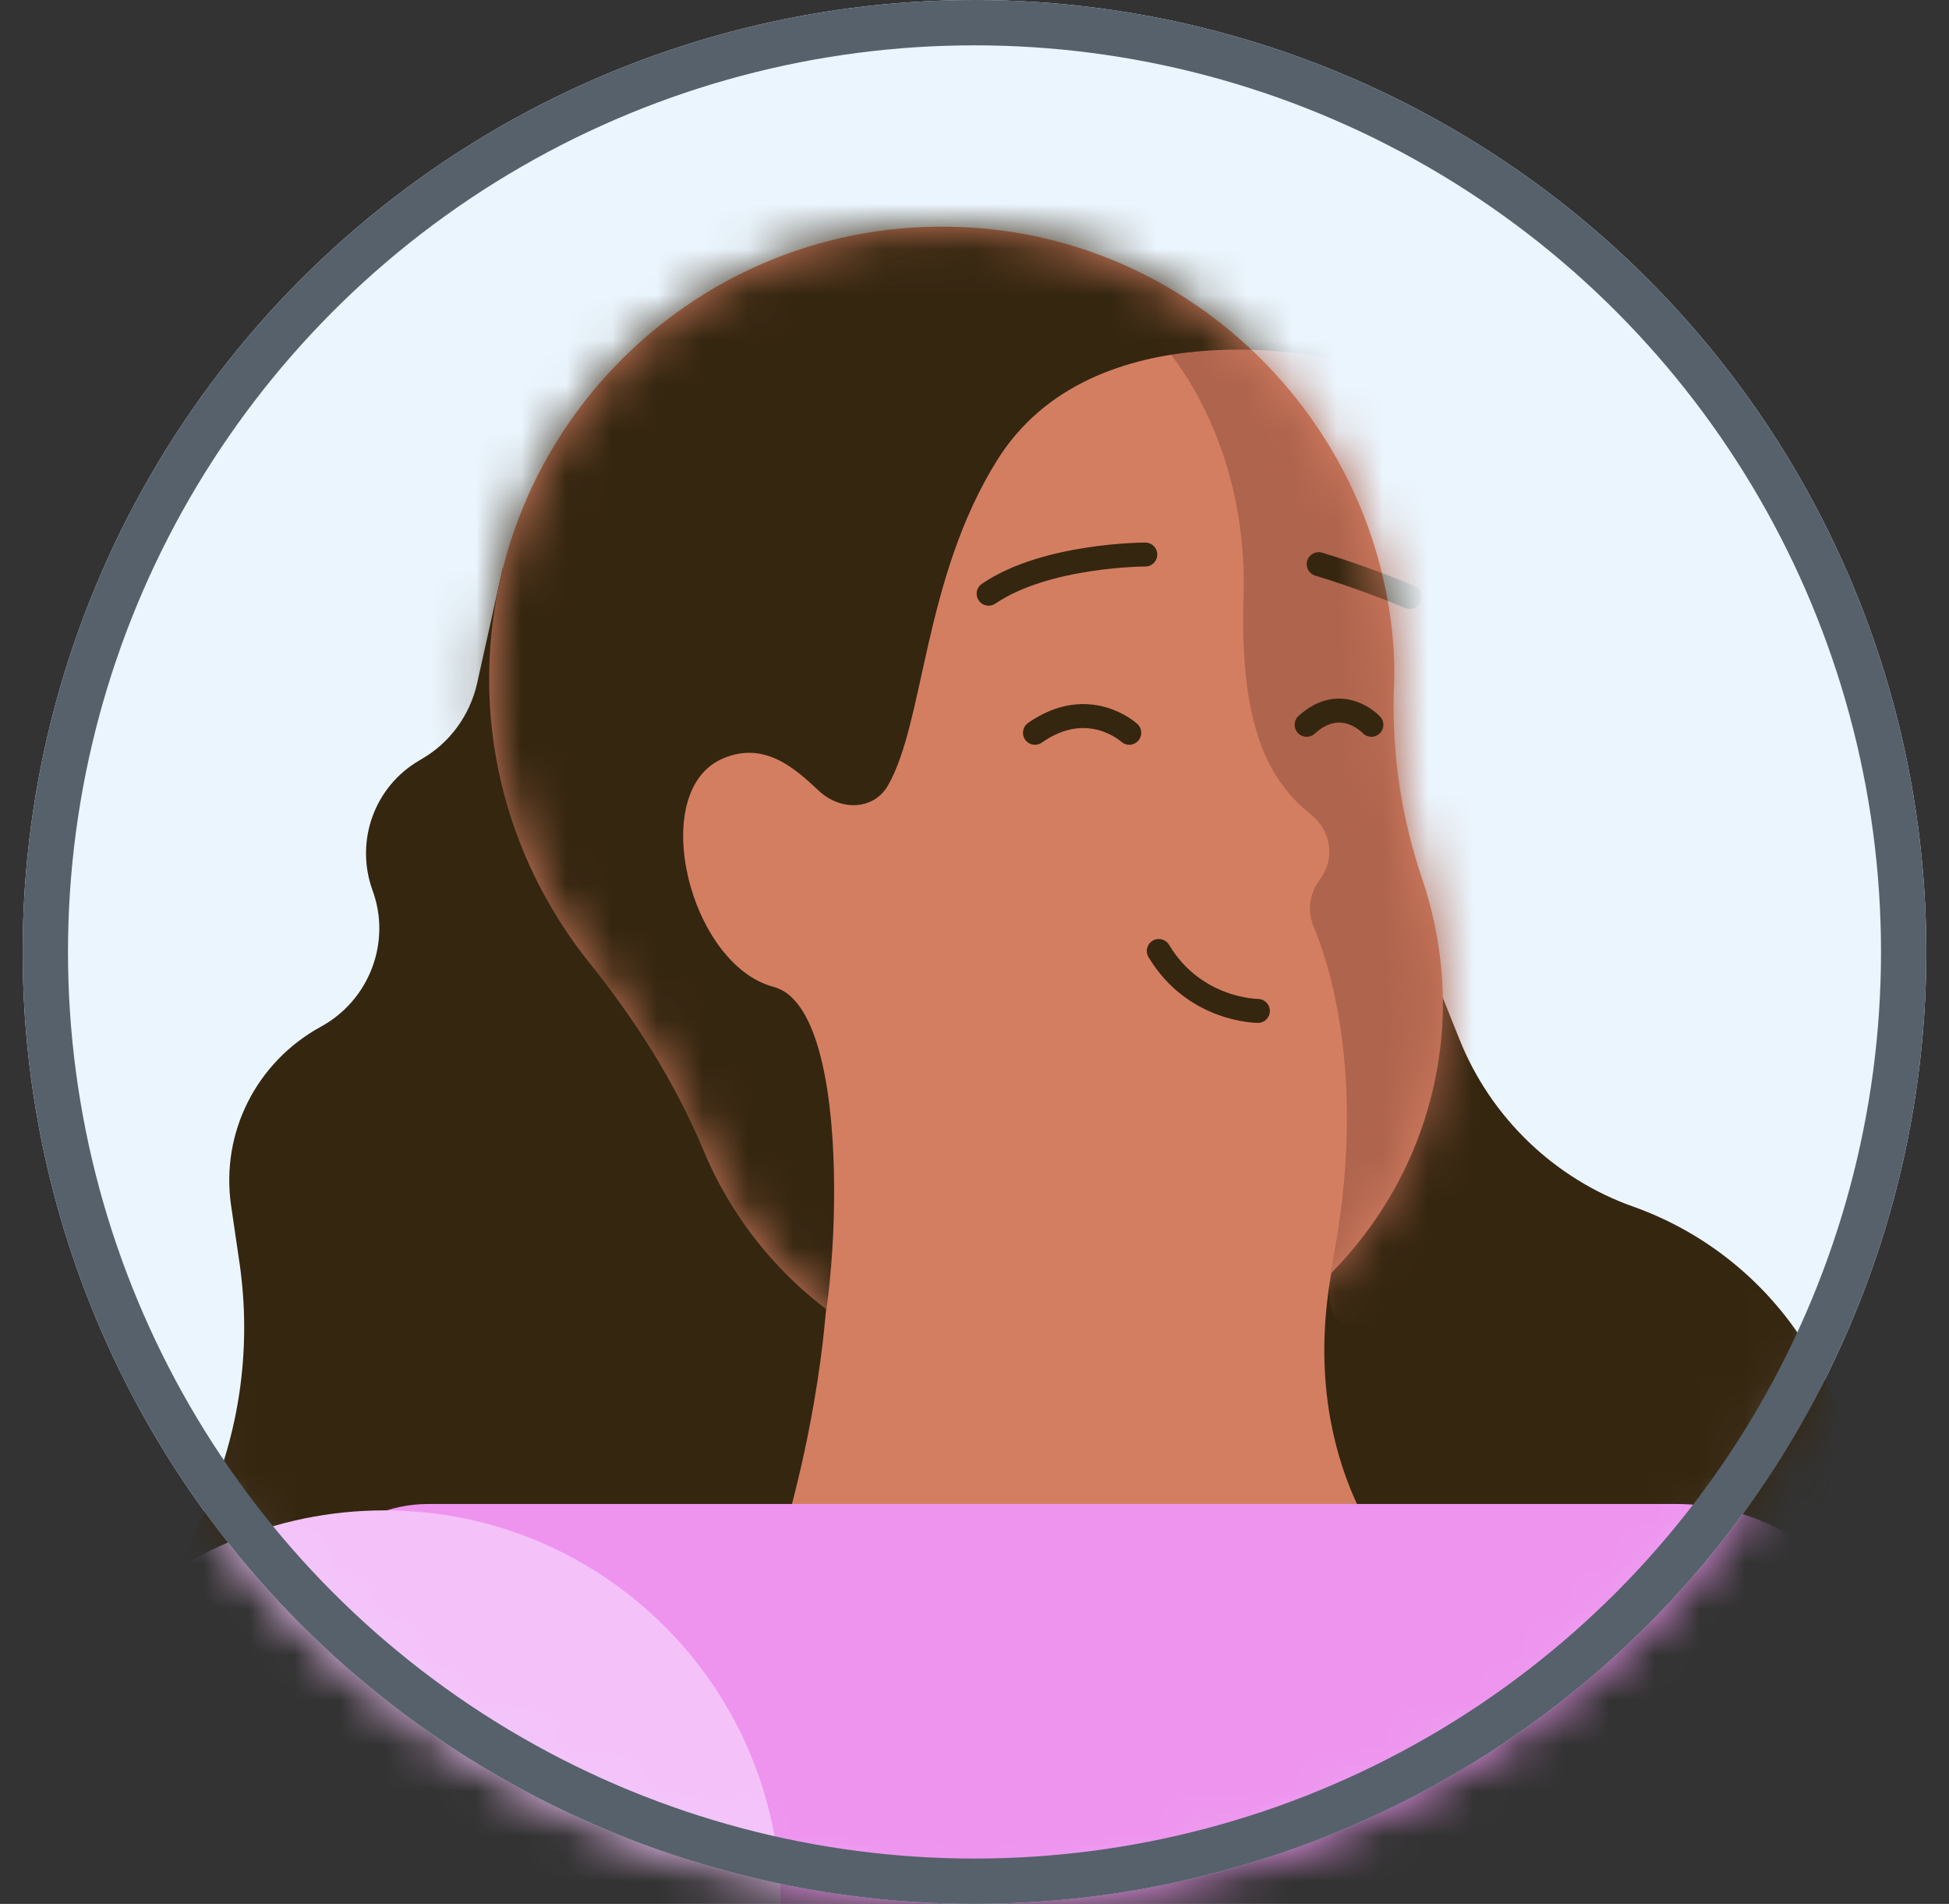
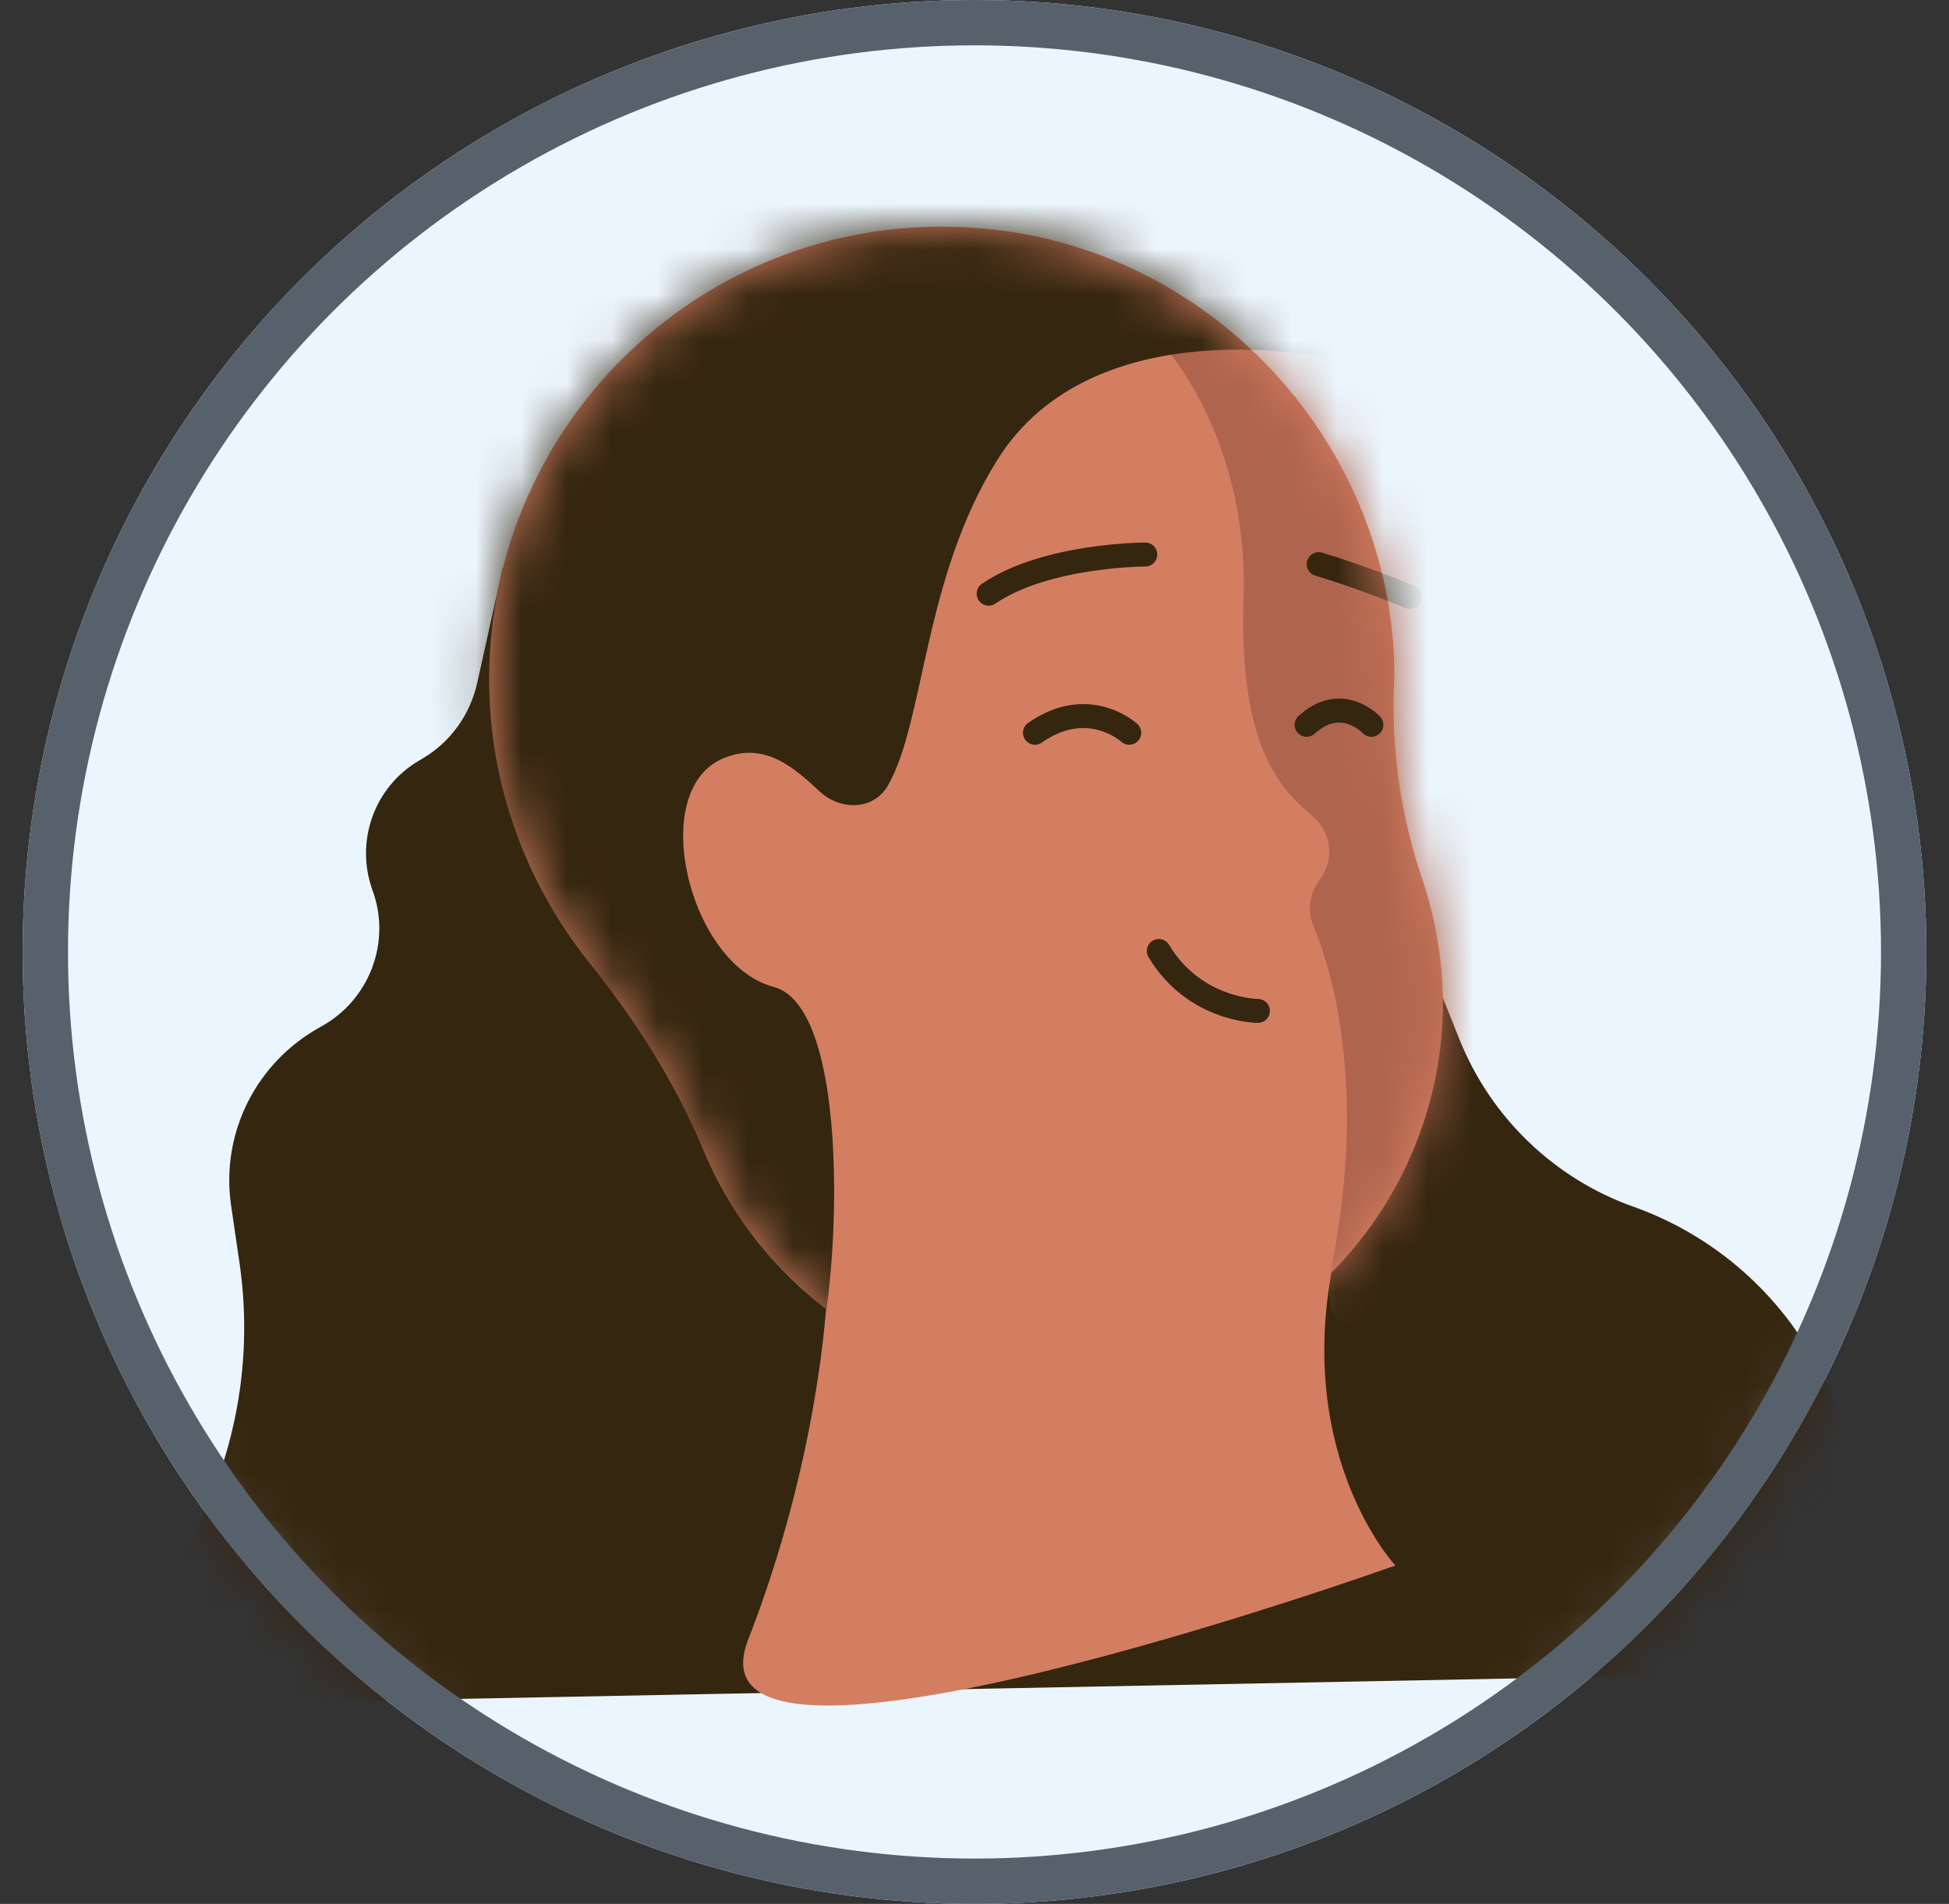
<svg xmlns="http://www.w3.org/2000/svg" width="43" height="42" viewBox="0 0 43 42" fill="none">
  <rect x="0" y="0" width="43" height="42" fill="#333333" stroke="none" />
  <circle cx="21.5" cy="21" r="21" fill="#EBF5FD" />
  <mask id="mask0_3999_18469" style="mask-type:alpha" maskUnits="userSpaceOnUse" x="0" y="0" width="43" height="42">
    <circle cx="21.5" cy="21" r="20.5" fill="#EBF5FD" stroke="#56616C" />
  </mask>
  <g mask="url(#mask0_3999_18469)">
    <path d="M11.091 12.533L10.527 15.072C10.368 15.777 9.928 16.377 9.328 16.729L9.24 16.782C8.253 17.364 7.83 18.563 8.218 19.638C8.641 20.784 8.147 22.071 7.072 22.653C5.661 23.429 4.868 24.98 5.097 26.584L5.291 27.907C5.538 29.67 5.309 31.45 4.621 33.09L2.717 37.621L40.975 36.88V33.619C40.975 30.481 39 27.678 36.038 26.62C34.293 26.003 32.882 24.645 32.195 22.917L28.81 14.455L11.074 12.533H11.091Z" fill="#352610" />
    <path d="M18.232 28.735C18.232 28.735 18.074 32.155 16.505 36.175C14.935 40.212 30.785 34.535 30.785 34.535C30.785 34.535 28.564 32.155 29.41 27.889C30.256 23.64 18.232 28.735 18.232 28.735Z" fill="#D47E61" />
    <path d="M10.792 14.984C10.792 9.254 15.64 4.635 21.458 5.023C26.412 5.34 30.432 9.377 30.749 14.349C30.767 14.666 30.767 14.984 30.749 15.284C30.714 16.676 30.926 18.052 31.366 19.356C31.701 20.343 31.878 21.419 31.825 22.53C31.613 26.831 28.158 30.34 23.856 30.587C20.101 30.798 16.857 28.594 15.517 25.368C14.882 23.852 14.001 22.477 12.978 21.207C11.62 19.497 10.792 17.329 10.792 14.984Z" fill="#D47E61" />
    <mask id="mask1_3999_18469" style="mask-type:luminance" maskUnits="userSpaceOnUse" x="10" y="5" width="22" height="26">
      <path d="M10.792 14.984C10.792 9.254 15.64 4.635 21.458 5.023C26.412 5.34 30.432 9.377 30.749 14.349C30.767 14.666 30.767 14.984 30.749 15.284C30.714 16.676 30.926 18.052 31.366 19.356C31.701 20.343 31.878 21.419 31.825 22.53C31.613 26.831 28.158 30.34 23.856 30.587C20.101 30.798 16.857 28.594 15.517 25.368C14.882 23.852 14.001 22.477 12.978 21.207C11.62 19.497 10.792 17.329 10.792 14.984Z" fill="white" />
    </mask>
    <g mask="url(#mask1_3999_18469)">
      <path d="M25.69 7.65C25.69 7.65 27.541 9.642 27.436 13.15C27.348 15.954 27.947 17.188 28.917 17.963C29.34 18.298 29.463 18.88 29.163 19.338L29.058 19.497C28.881 19.779 28.846 20.132 28.987 20.449C29.393 21.436 30.151 23.975 29.393 27.872C28.405 32.984 38.384 22.107 38.719 21.842C39.054 21.578 37.732 13.239 37.732 13.239L33.994 4.97C33.994 4.97 36.039 4.335 31.279 2.484L26.537 0.615L23.469 1.603L25.673 7.632L25.69 7.65Z" fill="#AF644D" />
      <path d="M29.393 7.914C29.393 7.914 24.121 6.715 21.988 10.171C20.366 12.78 20.401 15.918 19.59 17.329C19.273 17.875 18.55 17.893 18.074 17.452C17.545 16.958 16.875 16.341 15.958 16.729C14.266 17.434 15.2 21.278 17.069 21.771C18.938 22.265 18.462 29.264 17.915 30.181C17.369 31.098 8.377 15.09 8.377 15.09L6.879 7.685L9.752 4.053L13.419 1.585C13.419 1.585 12.15 -2.082 20.489 1.585C28.828 5.252 27.065 3.066 27.065 3.066L28.828 5.252L29.375 7.879L29.393 7.914Z" fill="#352610" />
      <path d="M25.268 12.233C25.268 12.233 23.081 12.233 21.812 13.097" stroke="#352610" stroke-width="0.529" stroke-linecap="round" stroke-linejoin="round" />
      <path d="M31.104 13.168C31.104 13.168 30.099 12.745 29.094 12.445" stroke="#352610" stroke-width="0.529" stroke-linecap="round" stroke-linejoin="round" />
    </g>
    <path d="M27.752 22.301C27.752 22.301 26.359 22.301 25.566 20.979" stroke="#352610" stroke-width="0.529" stroke-linecap="round" stroke-linejoin="round" />
    <path d="M24.914 16.165C24.914 16.165 24.015 15.336 22.834 16.165" stroke="#352610" stroke-width="0.529" stroke-linecap="round" stroke-linejoin="round" />
    <path d="M30.256 15.989C30.256 15.989 29.603 15.284 28.828 15.989" stroke="#352610" stroke-width="0.529" stroke-linecap="round" stroke-linejoin="round" />
-     <path d="M40.145 69.02C41.274 69.02 42.349 68.438 42.913 67.469C43.654 66.199 44.077 64.754 44.13 63.255L44.377 55.498C44.412 54.105 44.765 52.747 45.382 51.513L45.523 51.214C46.986 48.269 46.845 44.761 45.117 41.958L41.203 35.558C40.304 34.077 38.7 33.178 36.972 33.178H9.451C7.741 33.178 6.366 34.588 6.401 36.281V69.038H40.145V69.02Z" fill="#EE94EF" />
-     <path d="M8.482 50.809C3.653 50.809 -0.263 46.893 -0.263 42.064C-0.263 37.234 3.653 33.319 8.482 33.319C13.312 33.319 17.227 37.234 17.227 42.064C17.227 46.893 13.312 50.809 8.482 50.809Z" fill="#F4C2F9" />
    <path d="M0.195 39.227L-4.353 56.381C-5.146 59.36 -5.675 62.41 -5.958 65.496L-7.491 82.773C-7.579 83.708 -6.945 84.536 -6.028 84.713C-3.383 85.189 1.906 85.859 5.361 84.289C6.155 83.919 6.719 83.196 6.86 82.332L10.21 61.546L16.697 45.009L0.16 39.244L0.195 39.227Z" fill="#F4C2F9" />
  </g>
  <circle cx="21.5" cy="21" r="20.5" stroke="#56616C" />
</svg>